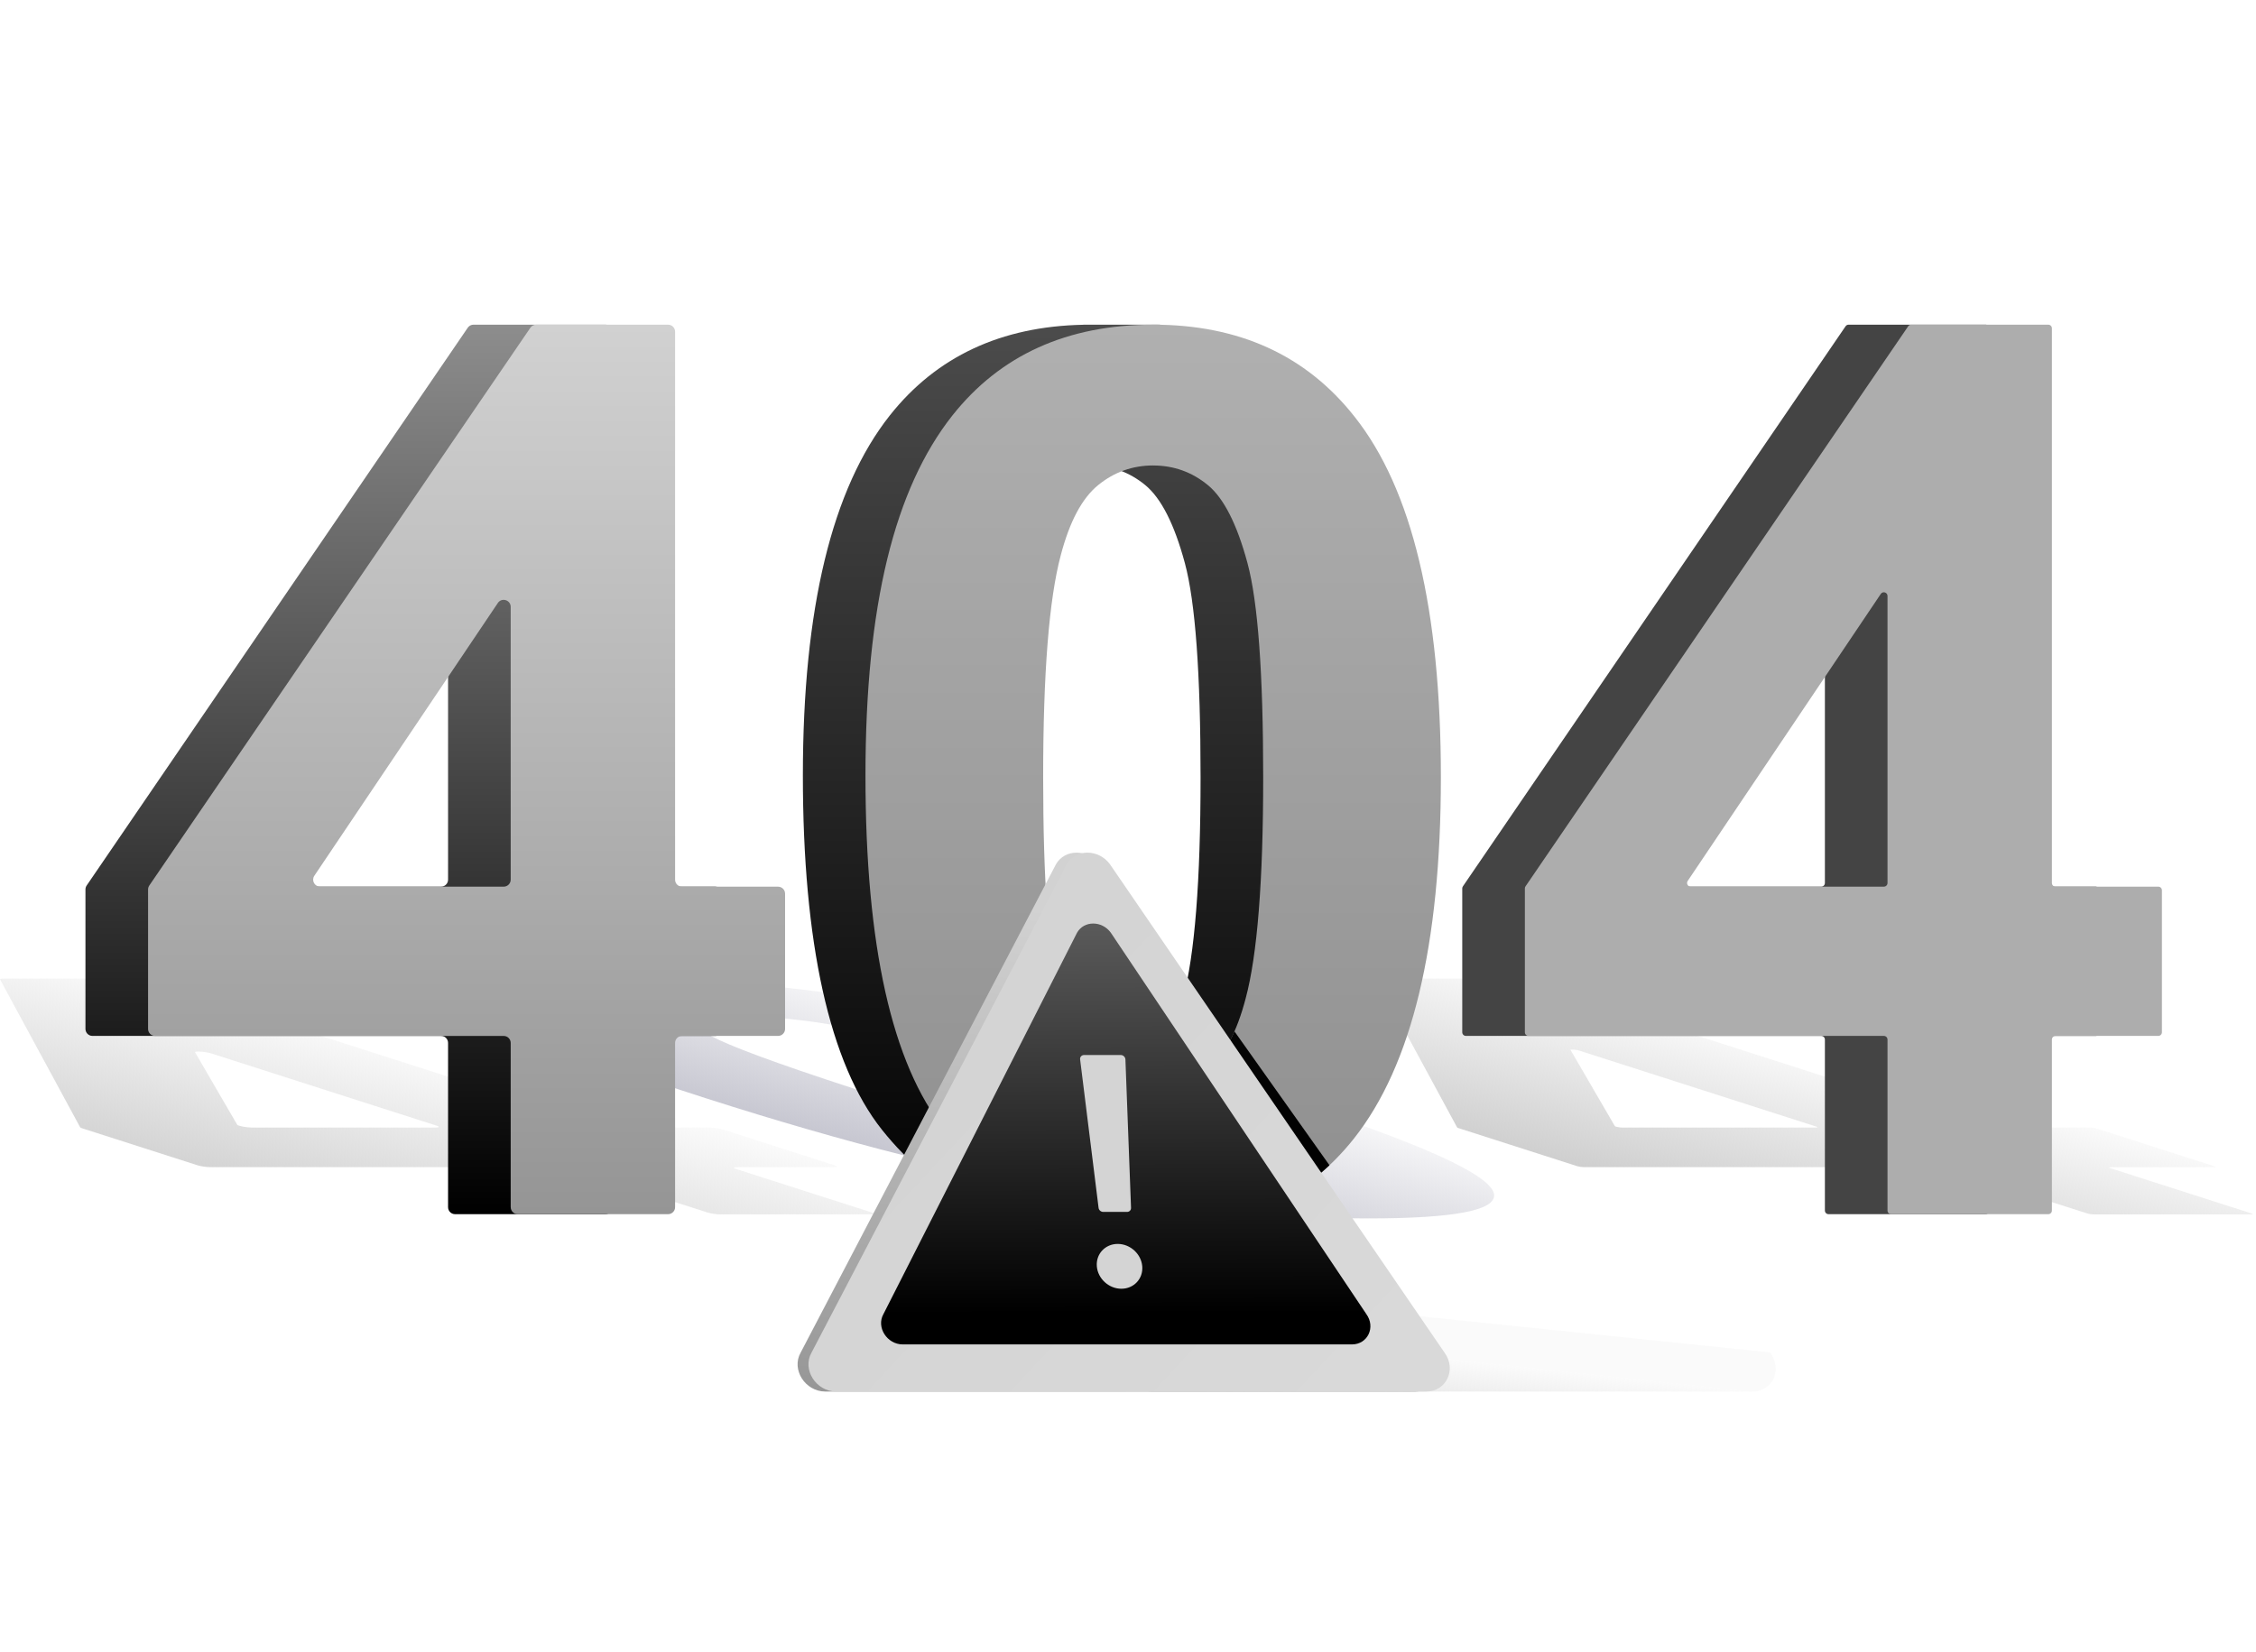
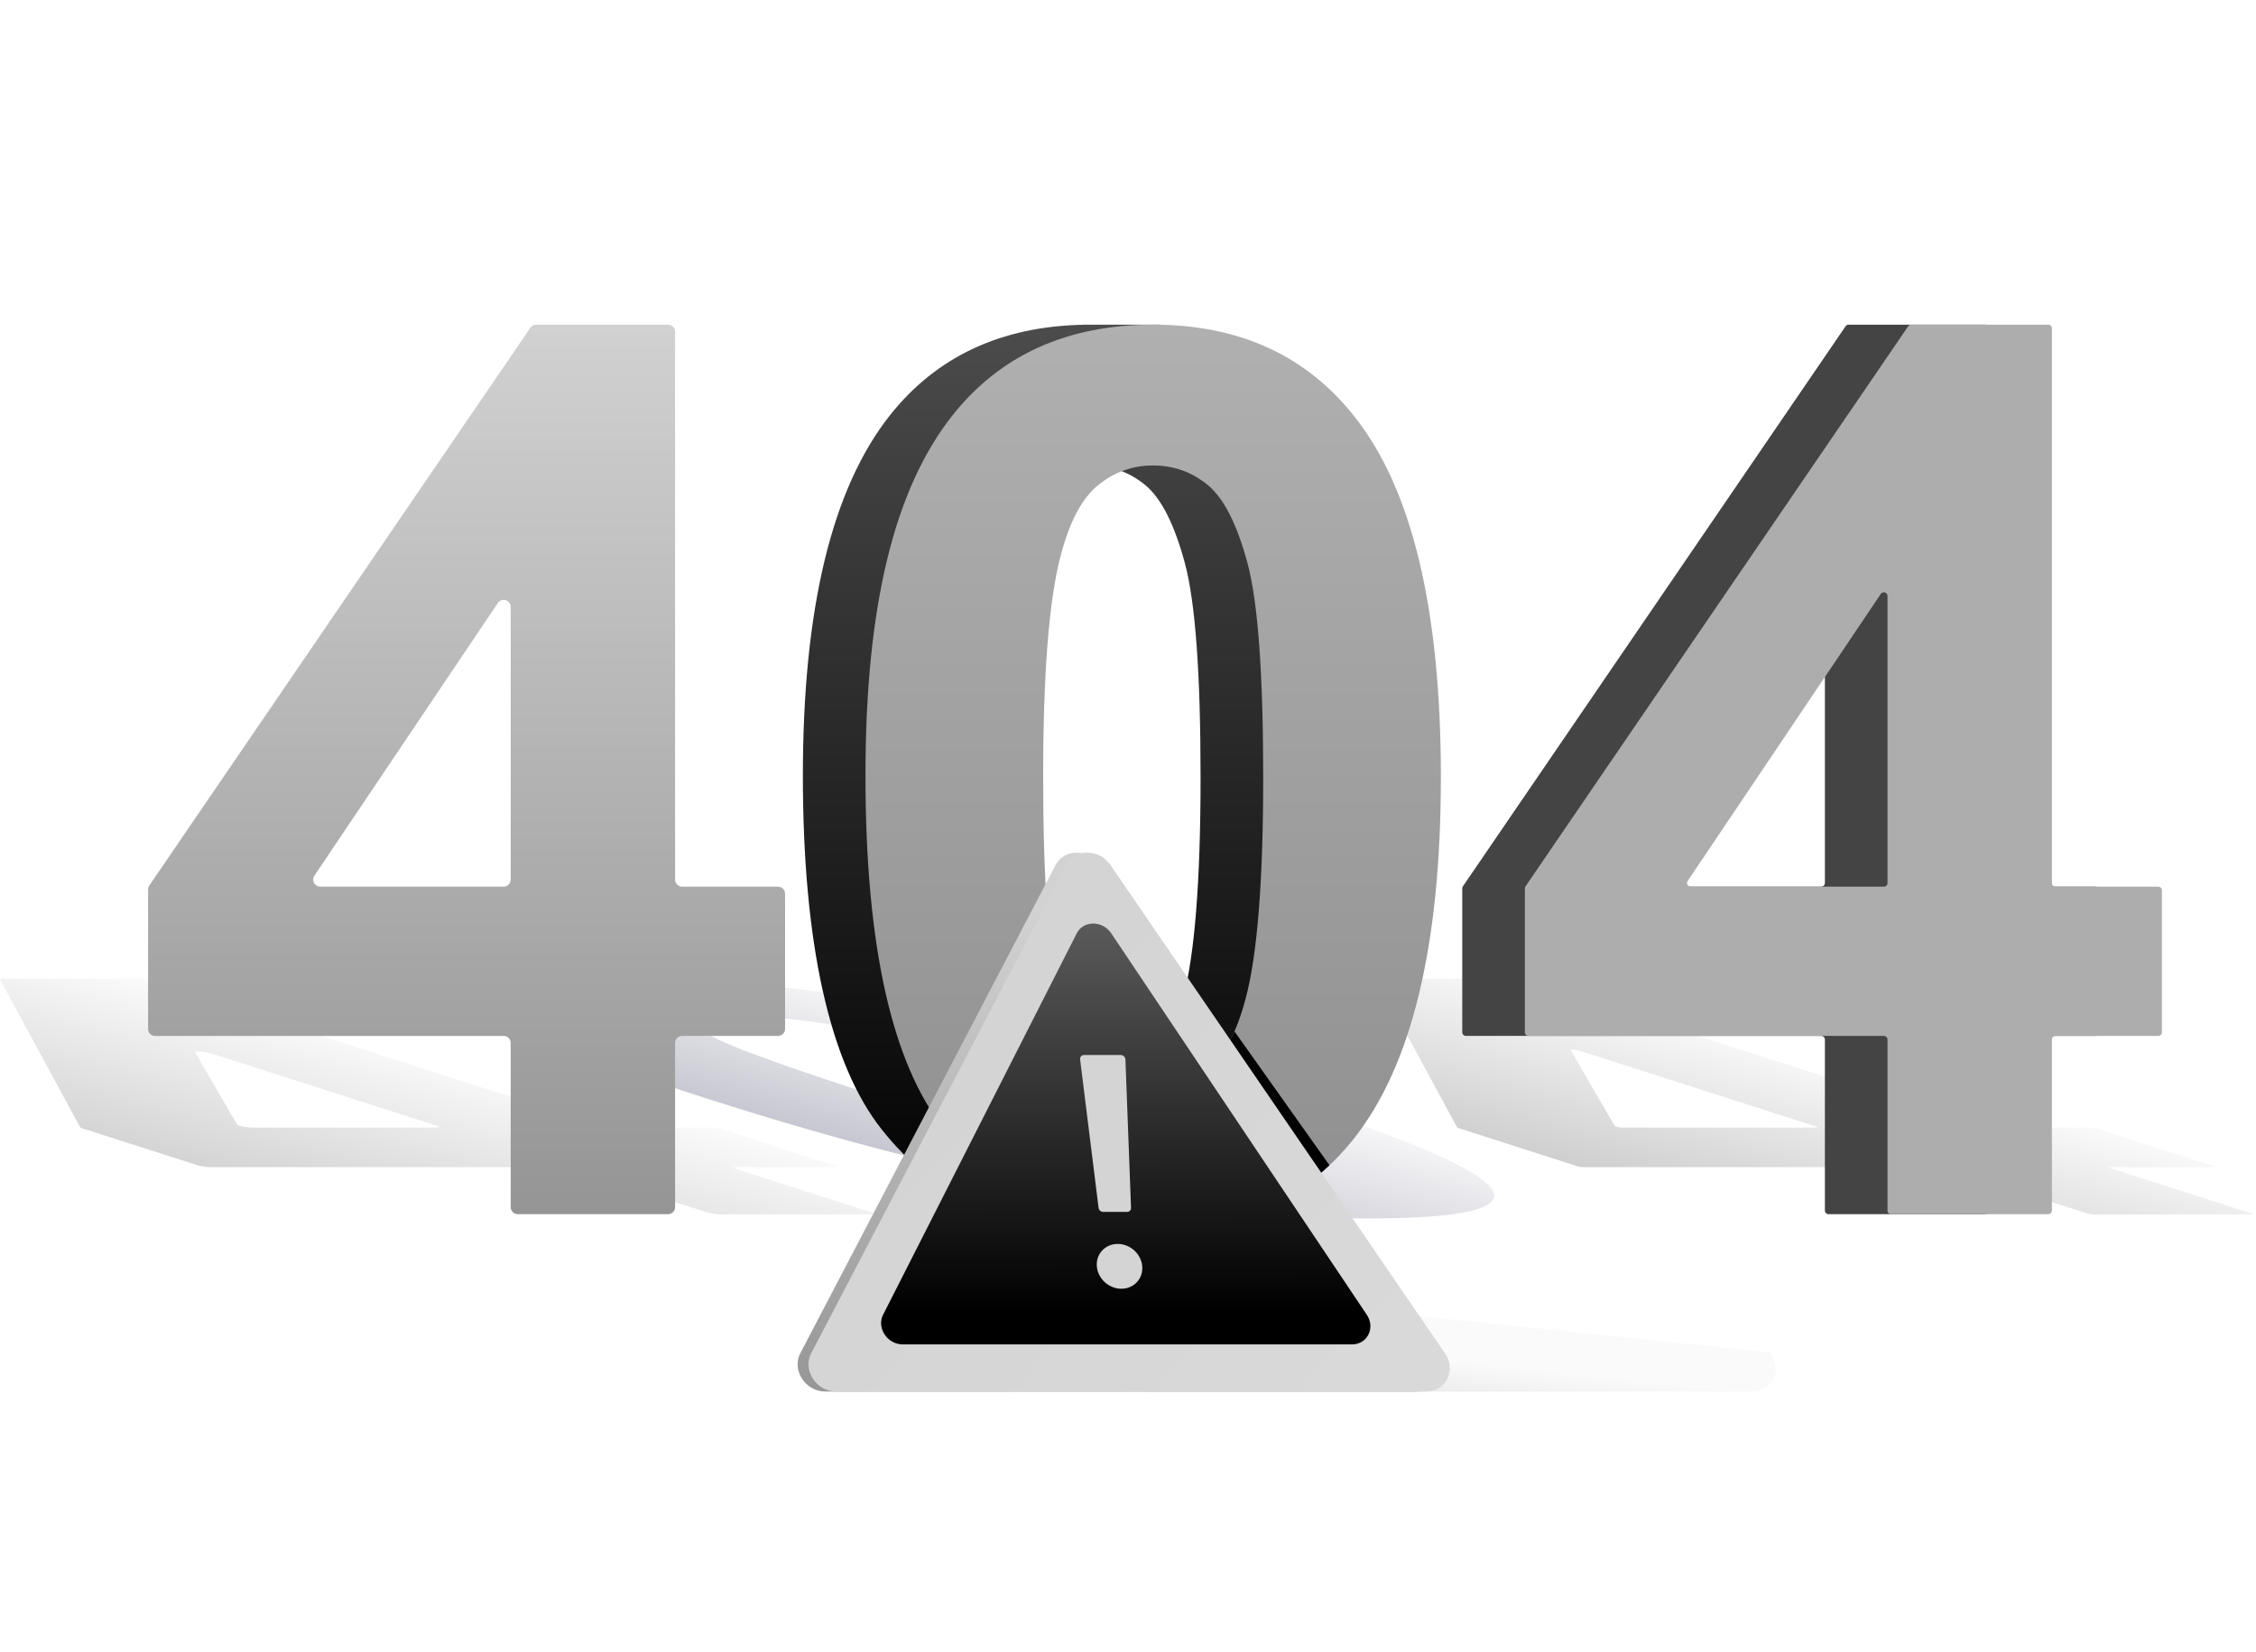
<svg xmlns="http://www.w3.org/2000/svg" width="396" height="290" viewBox="0 0 396 290" fill="none">
  <path d="M124.205 212.876L100.363 205.233C99.799 205.051 98.795 204.908 98.116 204.908H36.922C36.244 204.908 35.235 204.759 34.676 204.582L14.428 198.091C14.222 198.024 14.098 197.962 14.069 197.91L0.007 171.949C-0.041 171.859 0.174 171.806 0.58 171.806H23.739C24.418 171.806 25.427 171.954 25.986 172.131L105.525 197.637C106.089 197.819 107.093 197.962 107.772 197.962H124.621C125.3 197.962 126.309 198.11 126.868 198.287L146.499 204.582C147.063 204.764 146.968 204.908 146.284 204.908H129.435C128.756 204.908 128.66 205.056 129.22 205.233L153.062 212.876C153.626 213.057 153.531 213.201 152.847 213.201H126.452C125.773 213.201 124.765 213.053 124.205 212.876ZM76.663 197.632L37.071 184.937C36.067 184.616 34.097 184.487 34.251 184.755L41.631 197.451C41.755 197.666 43.251 197.957 44.236 197.957H76.448C77.127 197.957 77.223 197.809 76.663 197.632Z" fill="url(#paint0_linear_2798_5644)" />
  <path d="M108.885 171.801C123.952 171.801 140.17 173.226 157.546 176.075C178.186 179.449 200.695 185.047 225.082 192.867C249.408 200.668 261.797 206.275 262.256 209.688C262.61 212.498 255.254 213.908 240.192 213.908C225.13 213.908 208.046 212.364 189.161 209.281C170.275 206.198 148.497 200.696 123.818 192.785C99.607 185.023 87.28 179.435 86.821 176.022C86.467 173.211 93.823 171.801 108.885 171.801ZM129.32 178.355C125.711 178.355 123.445 178.661 122.518 179.268C121.59 179.879 122.8 180.969 126.16 182.547C130.481 184.593 140.189 188.029 155.275 192.867C170.361 197.704 181.646 201.026 189.127 202.838C196.608 204.649 202.683 205.854 207.348 206.451C212.014 207.054 216.148 207.35 219.757 207.35C223.366 207.35 225.632 207.044 226.559 206.437C227.487 205.83 226.272 204.735 222.917 203.158C218.653 201.131 208.978 197.699 193.893 192.862C178.807 188.025 167.522 184.702 160.041 182.891C152.56 181.079 146.47 179.87 141.776 179.263C137.082 178.656 132.933 178.35 129.325 178.35L129.32 178.355Z" fill="url(#paint1_linear_2798_5644)" />
  <path d="M366.366 213.034L341.558 205.08C341.261 204.984 340.735 204.908 340.382 204.908H278.017C277.659 204.908 277.133 204.831 276.841 204.735L255.962 198.039C255.857 198.005 255.79 197.972 255.776 197.943L241.656 171.878C241.632 171.83 241.742 171.801 241.957 171.801H266.01C266.368 171.801 266.894 171.878 267.186 171.973L347.69 197.79C347.987 197.886 348.512 197.962 348.866 197.962H366.887C367.245 197.962 367.771 198.039 368.063 198.134L388.66 204.74C388.956 204.836 388.903 204.912 388.55 204.912H370.529C370.171 204.912 370.123 204.989 370.419 205.084L395.227 213.038C395.524 213.134 395.471 213.21 395.117 213.21H367.551C367.193 213.21 366.667 213.134 366.375 213.038L366.366 213.034ZM318.824 197.79L277.161 184.43C276.636 184.263 275.603 184.196 275.684 184.334L283.452 197.694C283.519 197.809 284.303 197.962 284.819 197.962H318.714C319.072 197.962 319.12 197.886 318.824 197.79Z" fill="url(#paint2_linear_2798_5644)" />
  <path d="M307.648 244.304H202.201C200.858 244.304 199.658 243.75 198.764 242.894C198.042 242.201 166.886 224.792 166.886 224.792C165.223 222.445 171.437 222.79 178.129 223.746L310.692 237.431C312.925 240.404 311.199 244.3 307.652 244.3L307.648 244.304Z" fill="url(#paint3_linear_2798_5644)" />
-   <path d="M125.585 155.664H108.736C108.057 155.664 107.507 155.114 107.507 154.436V58.228C107.507 57.55 106.958 57 106.279 57H83.12C82.713 57 82.331 57.201 82.106 57.535L15.215 155.458C15.076 155.664 15 155.903 15 156.152V180.639C15 181.318 15.55 181.868 16.229 181.868H77.422C78.101 181.868 78.65 182.418 78.65 183.096V211.934C78.65 212.613 79.2 213.163 79.879 213.163H106.274C106.953 213.163 107.503 212.613 107.503 211.934V183.096C107.503 182.418 108.052 181.868 108.731 181.868H125.581C126.259 181.868 126.809 181.318 126.809 180.639V156.897C126.809 156.218 126.259 155.669 125.581 155.669L125.585 155.664ZM78.65 154.436C78.65 155.114 78.101 155.664 77.422 155.664H45.21C44.225 155.664 43.637 154.565 44.187 153.747L76.399 105.856C77.078 104.848 78.65 105.331 78.65 106.545V154.436Z" fill="url(#paint4_linear_2798_5644)" />
  <path d="M203.619 58.338V57H190.192V57.014C175.719 57.296 164.39 62.597 156.207 72.913C146.02 85.785 140.93 106.86 140.93 136.142C140.93 165.425 145.562 186.734 154.83 198.364C164.094 209.998 176.297 215.815 191.43 215.815C191.593 215.815 191.751 215.816 191.908 215.811L203.619 215.815V214.491C212.979 212.317 220.66 207.455 226.649 199.903C236.836 187.03 241.926 165.884 241.926 136.458C241.926 107.032 236.869 85.852 226.755 73.123C220.713 65.465 212.998 60.542 203.615 58.338H203.619ZM207.658 175.291C206.1 181.232 203.911 185.353 201.081 187.652C198.251 189.951 195.035 191.098 191.426 191.098C187.817 191.098 184.619 189.965 181.823 187.704C179.026 185.443 176.713 180.898 174.872 174.072C173.032 167.246 172.114 154.708 172.114 136.463C172.114 118.217 173.137 105.235 175.193 97.525C176.746 91.583 178.94 87.463 181.77 85.164C184.6 82.865 187.817 81.717 191.426 81.717C195.035 81.717 198.232 82.869 201.029 85.164C203.82 87.463 206.138 92.023 207.979 98.849C209.819 105.675 210.737 118.213 210.737 136.458C210.737 154.703 209.709 167.647 207.658 175.286V175.291Z" fill="url(#paint5_linear_2798_5644)" />
  <path d="M367.85 155.664H349.829C349.471 155.664 349.184 155.377 349.184 155.019V57.645C349.184 57.287 348.897 57 348.539 57H324.486C324.271 57 324.075 57.105 323.955 57.282L256.787 155.607C256.715 155.712 256.672 155.841 256.672 155.97V181.223C256.672 181.581 256.959 181.868 257.317 181.868H319.682C320.04 181.868 320.327 182.155 320.327 182.513V212.522C320.327 212.881 320.614 213.167 320.972 213.167H348.539C348.897 213.167 349.184 212.881 349.184 212.522V182.513C349.184 182.155 349.471 181.868 349.829 181.868H367.85C368.208 181.868 368.495 181.581 368.495 181.223V156.309C368.495 155.951 368.208 155.664 367.85 155.664ZM320.327 155.019C320.327 155.377 320.04 155.664 319.682 155.664H285.787C285.271 155.664 284.965 155.086 285.251 154.66L319.146 104.269C319.5 103.739 320.327 103.992 320.327 104.628V155.019Z" fill="url(#paint6_linear_2798_5644)" />
  <path d="M89.643 211.939V183.101C89.643 182.422 89.093 181.873 88.414 181.873H27.221C26.542 181.873 25.992 181.323 25.992 180.644V156.156C25.992 155.908 26.069 155.669 26.207 155.463L93.099 57.54C93.328 57.206 93.706 57.005 94.112 57.005H117.271C117.95 57.005 118.5 57.554 118.5 58.233V154.44C118.5 155.119 119.049 155.669 119.728 155.669H136.577C137.256 155.669 137.806 156.218 137.806 156.897V180.639C137.806 181.318 137.256 181.868 136.577 181.868H119.728C119.049 181.868 118.5 182.418 118.5 183.096V211.934C118.5 212.613 117.95 213.163 117.271 213.163H90.876C90.197 213.163 89.647 212.613 89.647 211.934L89.643 211.939ZM89.643 154.436V106.545C89.643 105.331 88.07 104.853 87.391 105.856L55.179 153.747C54.629 154.565 55.217 155.664 56.202 155.664H88.414C89.093 155.664 89.643 155.114 89.643 154.436Z" fill="url(#paint7_linear_2798_5644)" />
  <path d="M202.419 57C217.485 57 229.258 62.377 237.748 73.128C247.862 85.857 252.919 106.97 252.919 136.463C252.919 165.955 247.829 187.035 237.642 199.908C229.225 210.514 217.485 215.82 202.419 215.82C187.352 215.82 175.082 210.003 165.818 198.368C156.55 186.734 151.918 165.994 151.918 136.147C151.918 106.301 157.009 85.79 167.195 72.917C175.612 62.311 187.352 57.005 202.419 57.005V57ZM202.419 81.717C198.81 81.717 195.593 82.869 192.763 85.164C189.933 87.463 187.739 91.583 186.186 97.525C184.135 105.235 183.107 118.213 183.107 136.463C183.107 154.713 184.025 167.246 185.866 174.072C187.706 180.898 190.019 185.443 192.816 187.704C195.607 189.97 198.81 191.098 202.419 191.098C206.028 191.098 209.245 189.951 212.074 187.652C214.904 185.353 217.093 181.232 218.652 175.291C220.702 167.652 221.73 154.708 221.73 136.463C221.73 118.217 220.812 105.68 218.972 98.854C217.132 92.028 214.818 87.468 212.022 85.168C209.225 82.869 206.028 81.722 202.419 81.722V81.717Z" fill="url(#paint8_linear_2798_5644)" />
  <path d="M331.319 212.522V182.513C331.319 182.155 331.033 181.868 330.674 181.868H268.309C267.951 181.868 267.664 181.581 267.664 181.223V155.97C267.664 155.841 267.702 155.712 267.779 155.607L334.947 57.282C335.067 57.105 335.268 57 335.478 57H359.531C359.889 57 360.176 57.287 360.176 57.645V155.019C360.176 155.377 360.463 155.664 360.821 155.664H378.842C379.201 155.664 379.487 155.951 379.487 156.309V181.223C379.487 181.581 379.201 181.868 378.842 181.868H360.821C360.463 181.868 360.176 182.155 360.176 182.513V212.522C360.176 212.881 359.889 213.167 359.531 213.167H331.965C331.606 213.167 331.319 212.881 331.319 212.522ZM331.319 155.019V104.628C331.319 103.992 330.492 103.739 330.139 104.269L296.244 154.66C295.957 155.09 296.263 155.664 296.779 155.664H330.674C331.033 155.664 331.319 155.377 331.319 155.019Z" fill="url(#paint9_linear_2798_5644)" />
  <path d="M233.366 204.578C225.398 212.073 215.087 215.82 202.42 215.82C187.287 215.82 175.083 210.003 165.82 198.368C165.595 198.091 165.375 197.804 165.16 197.513L183.802 159.555C184.261 165.821 184.949 170.659 185.872 174.072C187.712 180.898 190.026 185.443 192.822 187.704C195.614 189.97 198.816 191.098 202.42 191.098C206.024 191.098 209.246 189.951 212.076 187.652C213.873 186.194 215.412 184 216.693 181.074L233.366 204.578Z" fill="url(#paint10_linear_2798_5644)" />
  <path d="M248.414 244.304H144.879C141.327 244.304 138.866 240.432 140.534 237.478L185.351 151.744C186.895 149.01 190.944 149.01 192.932 151.744L251.654 237.478C253.805 240.432 251.965 244.304 248.418 244.304H248.414Z" fill="url(#paint11_linear_2798_5644)" />
  <path d="M250.324 244.304H146.789C143.237 244.304 140.776 240.432 142.444 237.478L187.261 151.744C188.805 149.01 192.854 149.01 194.842 151.744L253.565 237.478C255.716 240.432 253.875 244.304 250.328 244.304H250.324Z" fill="url(#paint12_linear_2798_5644)" />
  <path d="M237.304 236.03H158.468C155.695 236.03 153.769 233.004 155.074 230.7L189.06 163.742C190.269 161.606 193.428 161.606 194.982 163.742L239.833 230.7C241.51 233.009 240.076 236.03 237.304 236.03Z" fill="url(#paint13_linear_2798_5644)" />
  <path d="M200.502 222.321C200.679 224.496 199.034 226.255 196.835 226.255C194.637 226.255 192.706 224.491 192.529 222.321C192.352 220.151 193.996 218.387 196.195 218.387C198.394 218.387 200.325 220.151 200.502 222.321Z" fill="#D4D4D4" />
  <path d="M197.833 212.766H193.646C193.23 212.766 192.867 212.431 192.833 212.025L189.592 185.964C189.559 185.553 189.87 185.223 190.285 185.223H196.734C197.149 185.223 197.513 185.558 197.546 185.964L198.531 212.025C198.564 212.436 198.254 212.766 197.838 212.766H197.833Z" fill="#D4D4D4" />
  <defs>
    <linearGradient id="paint0_linear_2798_5644" x1="65.168" y1="212.492" x2="72.684" y2="183.919" gradientUnits="userSpaceOnUse">
      <stop stop-color="#D4D4D4" />
      <stop offset="1" stop-color="#D4D4D4" stop-opacity="0.1" />
    </linearGradient>
    <linearGradient id="paint1_linear_2798_5644" x1="167.483" y1="205.075" x2="174.448" y2="178.593" gradientUnits="userSpaceOnUse">
      <stop stop-color="#C7C7D1" />
      <stop offset="1" stop-color="#C7C7D1" stop-opacity="0.1" />
    </linearGradient>
    <linearGradient id="paint2_linear_2798_5644" x1="306.958" y1="212.546" x2="314.485" y2="183.927" gradientUnits="userSpaceOnUse">
      <stop stop-color="#CFCFCF" />
      <stop offset="1" stop-color="#CDCDCD" stop-opacity="0.1" />
    </linearGradient>
    <linearGradient id="paint3_linear_2798_5644" x1="239.328" y1="255.326" x2="241.276" y2="237.162" gradientUnits="userSpaceOnUse">
      <stop stop-color="#CACACA" />
      <stop offset="1" stop-color="#D4D4D4" stop-opacity="0.1" />
    </linearGradient>
    <linearGradient id="paint4_linear_2798_5644" x1="70.907" y1="57" x2="70.907" y2="213.167" gradientUnits="userSpaceOnUse">
      <stop stop-color="#8D8D8D" />
      <stop offset="1" />
    </linearGradient>
    <linearGradient id="paint5_linear_2798_5644" x1="191.426" y1="-88.537" x2="191.426" y2="215.82" gradientUnits="userSpaceOnUse">
      <stop stop-color="#919191" />
      <stop offset="1" />
    </linearGradient>
    <linearGradient id="paint6_linear_2798_5644" x1="312.584" y1="-88.537" x2="312.584" y2="-88.537" gradientUnits="userSpaceOnUse">
      <stop stop-color="#888888" />
      <stop offset="1" />
    </linearGradient>
    <linearGradient id="paint7_linear_2798_5644" x1="81.899" y1="57" x2="81.899" y2="213.167" gradientUnits="userSpaceOnUse">
      <stop stop-color="#D1D1D1" />
      <stop offset="1" stop-color="#959595" />
    </linearGradient>
    <linearGradient id="paint8_linear_2798_5644" x1="202.419" y1="-88.537" x2="202.419" y2="215.82" gradientUnits="userSpaceOnUse">
      <stop stop-color="#CECECE" />
      <stop offset="1" stop-color="#8F8F8F" />
    </linearGradient>
    <linearGradient id="paint9_linear_2798_5644" x1="323.576" y1="-88.537" x2="323.576" y2="-88.537" gradientUnits="userSpaceOnUse">
      <stop stop-color="#CBCBCB" />
      <stop offset="1" stop-color="#8F8F8F" />
    </linearGradient>
    <linearGradient id="paint10_linear_2798_5644" x1="172.325" y1="171.032" x2="219.619" y2="218.325" gradientUnits="userSpaceOnUse">
      <stop stop-color="#7A8496" stop-opacity="0" />
      <stop offset="0.48" stop-opacity="0.96" />
      <stop offset="1" />
    </linearGradient>
    <linearGradient id="paint11_linear_2798_5644" x1="202.296" y1="161.669" x2="191.923" y2="259.463" gradientUnits="userSpaceOnUse">
      <stop stop-color="#D2D2D2" />
      <stop offset="1" stop-color="#909090" />
    </linearGradient>
    <linearGradient id="paint12_linear_2798_5644" x1="240.924" y1="270.376" x2="160.292" y2="195.237" gradientUnits="userSpaceOnUse">
      <stop stop-color="#DADADA" />
      <stop offset="1" stop-color="#D4D4D4" />
    </linearGradient>
    <linearGradient id="paint13_linear_2798_5644" x1="190.069" y1="156.345" x2="190.224" y2="230.571" gradientUnits="userSpaceOnUse">
      <stop stop-color="#626262" />
      <stop offset="1" />
    </linearGradient>
  </defs>
</svg>